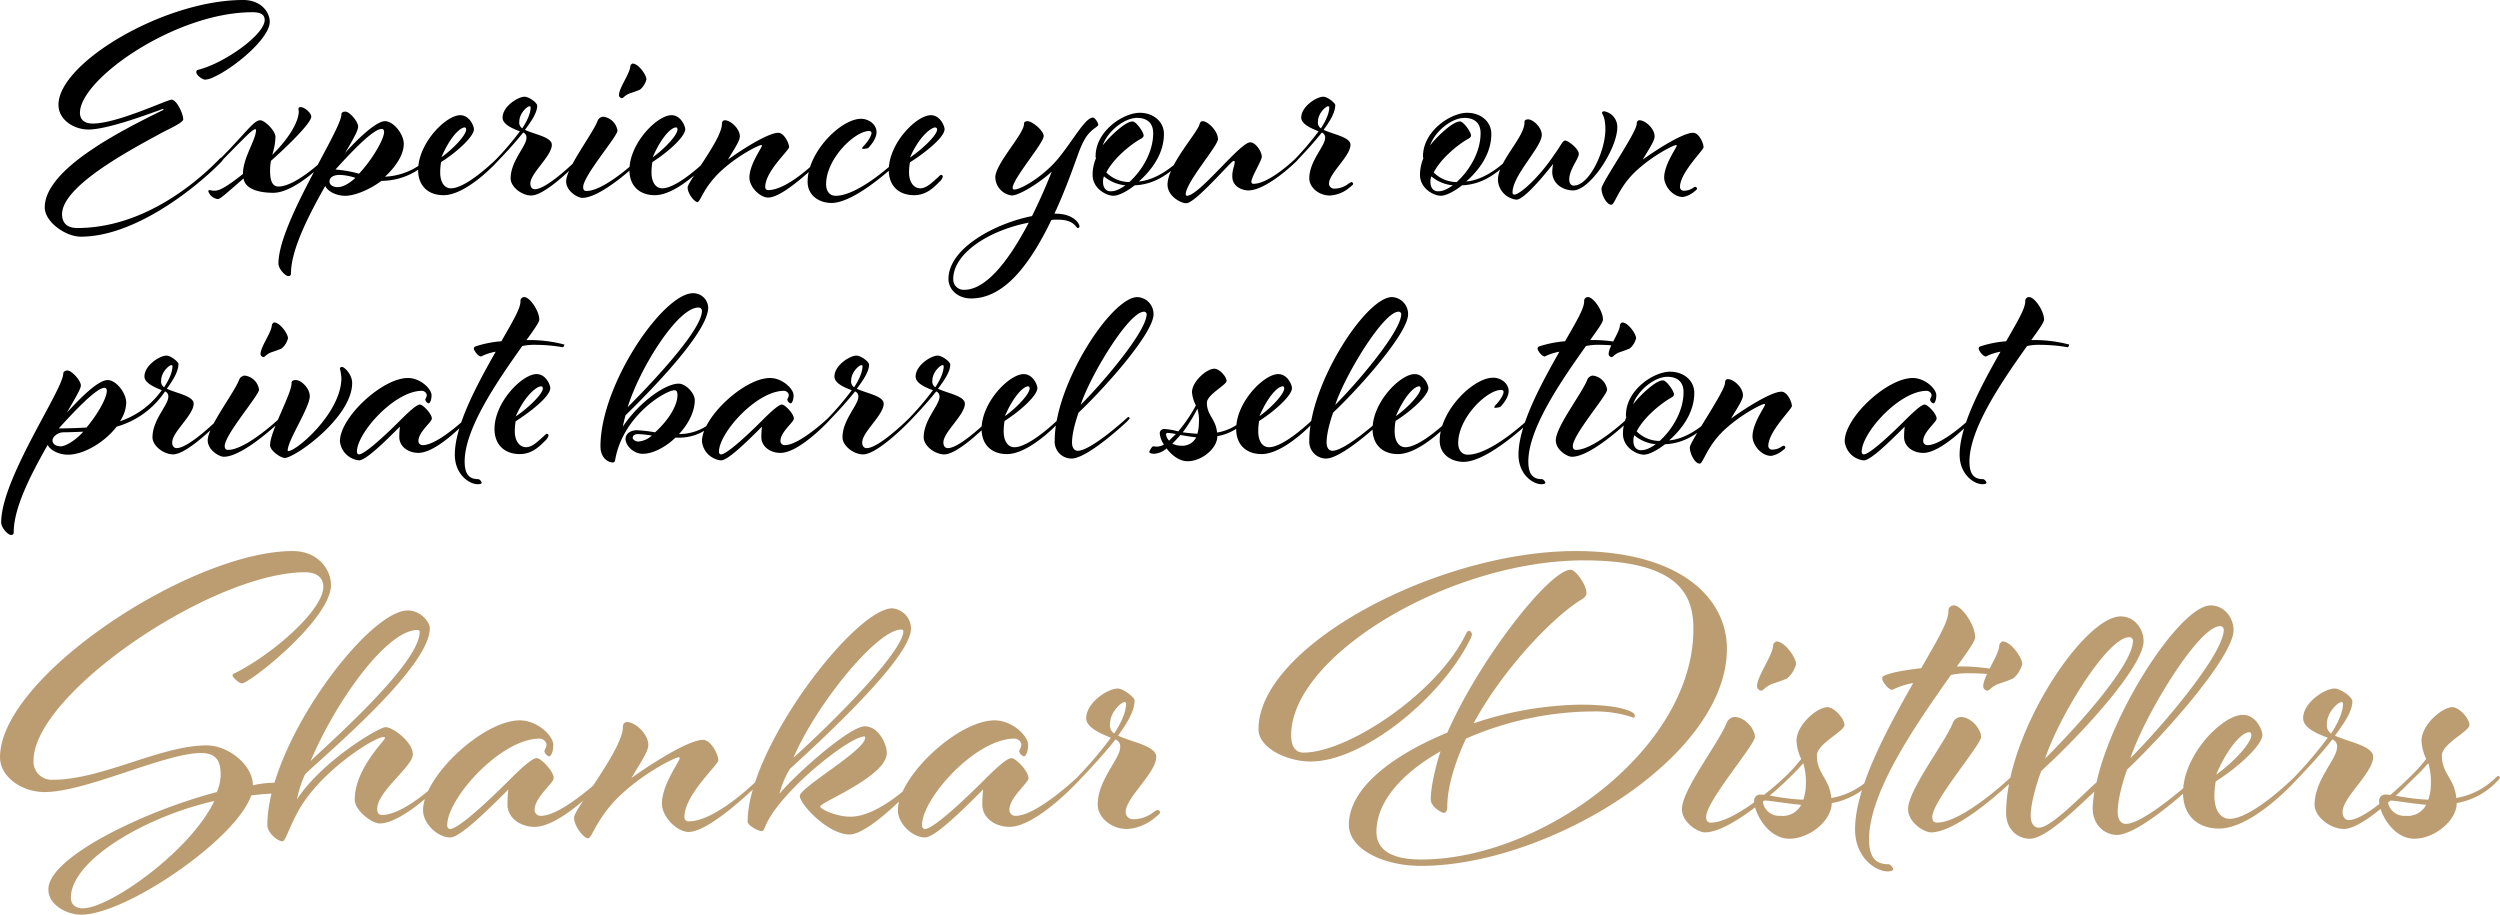
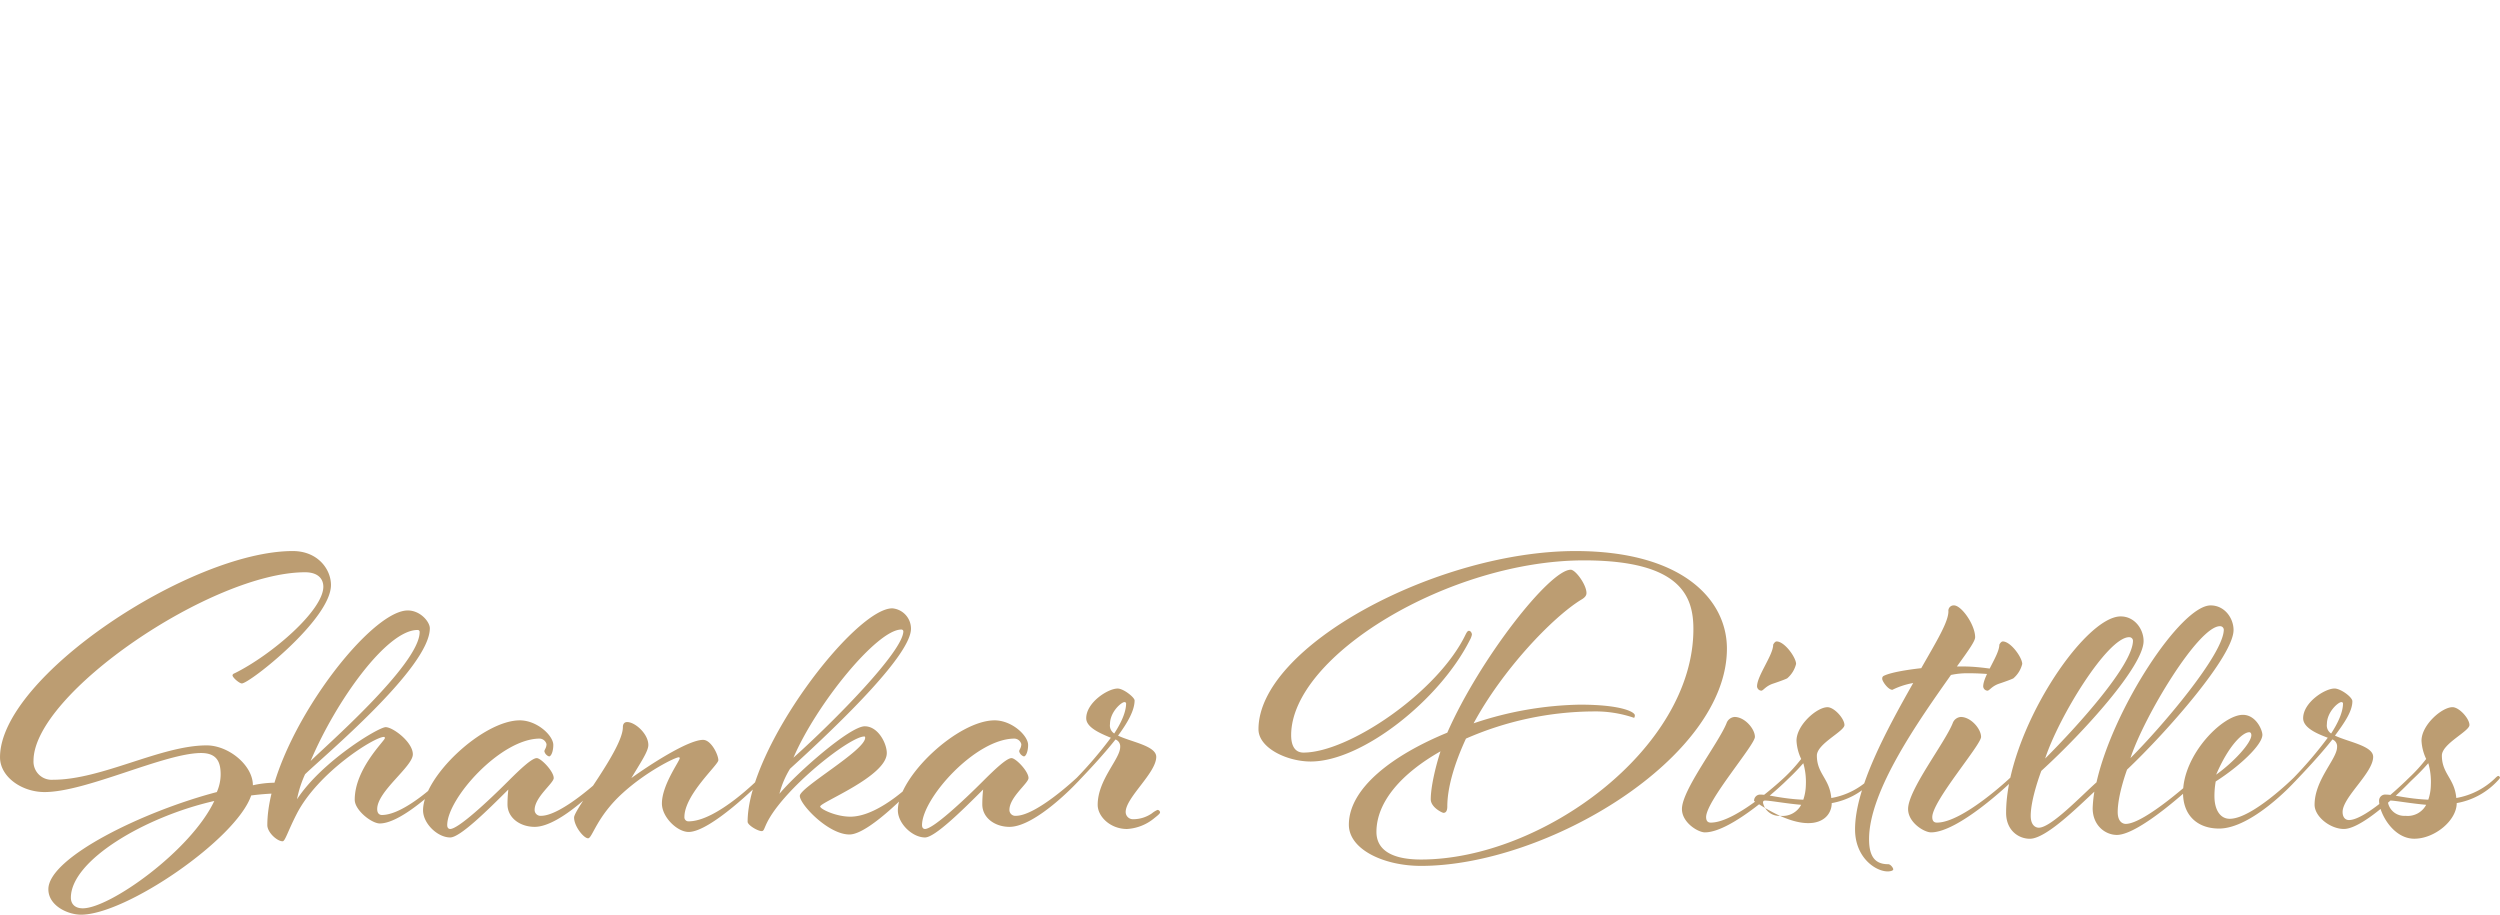
<svg xmlns="http://www.w3.org/2000/svg" width="695.256" height="254.376" viewBox="0 0 695.256 254.376">
  <g id="Group_23" data-name="Group 23" transform="translate(-53.056 -528.05)">
-     <path id="Path_5" data-name="Path 5" d="M8.549,9.462c-2.739,0-4.233-1.328-4.233-3.818C4.316-2.241,23.323-12.284,32.2-17.1c2.573-1.328,5.81-2.822,5.81-3.652,0-1.577-1.826-5.478-3.237-5.478-1.245,0-15.106,6.64-21.912,6.64-2.49,0-3.569-1.245-3.569-2.988,0-9.379,26.56-27.971,47.974-27.971,2.158,0,3.4.581,3.4,2.158,0,4.067-11.2,12.035-18.509,13.861-.415.083-.5.332-.5.664,0,.83,1.66,2.075,2.49,2.075a6.936,6.936,0,0,0,2.573-.83c5.727-2.656,15.355-10.707,15.355-15.272,0-2.656-2.407-6.059-7.387-6.059C32.7-53.95,3.32-36.437,3.32-24.817c0,4.316,4.482,6.889,8.3,6.889,4.9,0,14.774-3.569,19.837-5.4a4.679,4.679,0,0,1,1-.332l.083.249C20.5-17.513-.5-6.889-.5,3.735c0,3.984,5.727,8.134,10.043,8.134,14.525,0,30.876-12.616,38.6-20.335a7.22,7.22,0,0,0,1-1.162.617.617,0,0,0-.5-.5c-.166,0-.5.332-.5.332C40.753-2.158,26.145,9.462,8.549,9.462ZM48.14-8.632c8.051-8.217,9.213-9.379,9.96-9.379a.179.179,0,0,1,.166.166c0,2.822-3.652,7.719-3.652,12.284C48.97-1.079,47.642-.913,46.563-.913c-.581,0-.913-.166-1.245-.166a.3.3,0,0,0-.332.332,3.217,3.217,0,0,0,2.656,2.158c.664,0,2.158-1.411,7.138-5.727.581,3.569,5.81,3.984,8.3,3.984,5.893,0,14.027-8.3,14.027-8.3.249-.249.83-.83.83-1a.349.349,0,0,0-.332-.332c-.166,0-.5.332-.5.332s-7.8,7.553-12.616,7.553c-2.075,0-2.324-2.49-2.324-4.482a13.737,13.737,0,0,1,.249-2.656C68.641-14.774,73.621-20,73.621-21.5c0-1.079-1.909-2.656-2.9-2.656-.581,0-.664.249-.664.5s.083.415.083.747c0,2.324-2.075,6.806-7.387,12.035a18.071,18.071,0,0,0,.913-4.98c0-1.743-2.988-4.648-4.233-4.648-1.826,0-3.818,3.32-11.288,10.873-.249.249-.747.747-.747,1a.357.357,0,0,0,.332.332C47.808-8.3,47.974-8.466,48.14-8.632ZM94.122-4.814c2.988-2.739,5.229-6.142,5.229-9.13,0-2.739-2.9-6.308-5.229-6.308-2.822,0-9.213,6.64-11.122,8.881,2.988-4.98,3.652-6.557,3.652-7.387,0-1.328-2.324-4.15-3.569-4.15-.913,0-1.079.5-1.079.747,0,4.4-17.513,30.212-17.513,41.5,0,1.494,1.909,3.486,2.739,3.486.664,0,.747-.415.747-.747,0-6.474,4.814-16.019,9.545-24.319C78.1-.83,80.427.5,83.083.5c2.573,0,6.723-1.66,10.043-4.15a18.674,18.674,0,0,0,12.616-4.98c.249-.249.83-.83.83-1a.349.349,0,0,0-.332-.332c-.166,0-.5.332-.5.332A18.36,18.36,0,0,1,94.122-4.814ZM80.344-6.806c3.4-3.735,10.292-11.288,12.865-11.288.5,0,.664.415.664.83,0,1.992-3.237,7.636-6.972,11.62A34.308,34.308,0,0,0,80.344-6.806Zm.664,4.9c-1.411,0-2.324-.664-2.324-1.577,0-1,.913-1.826,2.9-1.826a15.254,15.254,0,0,1,4.316.83C84.079-2.822,82.336-1.909,81.008-1.909Zm28.8-8.3c2.49-5.81,5.229-8.3,6.474-8.3.332,0,.415.332.415.581C116.7-16.434,113.295-12.7,109.809-10.209ZM125-9.628s-8.134,8.051-12.533,8.051c-1.909,0-2.988-1.826-2.988-4.4a16.456,16.456,0,0,1,.249-2.905c4.565-2.9,9.13-7.138,9.13-9.13,0-.913-1.245-3.9-3.818-3.9-3.984,0-11.7,7.8-11.7,15.272,0,4.316,2.739,6.972,7.055,6.972C116.781.332,125-8.632,125-8.632c.249-.249.83-.83.83-1a.349.349,0,0,0-.332-.332C125.33-9.96,125-9.628,125-9.628Zm0,0c-.332.415-.747.83-.747,1a.357.357,0,0,0,.332.332c.083,0,.249-.166.415-.332,1.992-2.075,5.063-5.312,7.553-8.466a1.452,1.452,0,0,1,.913,1.494c0,2.324-4.4,6.391-4.4,11.288,0,2.324,3.071,4.731,5.727,4.731,4.067,0,12.782-9.047,12.782-9.047.332-.332.747-.747.747-.913s-.083-.415-.332-.415c-.083,0-.249.166-.415.332,0,0-8.3,8.3-11.786,8.3-.747,0-1.245-.581-1.245-1.577,0-2.9,5.976-7.636,5.976-10.79,0-2.158-4.9-2.9-7.47-4.15,1.826-2.49,3.4-4.731,3.4-6.723,0-.83-2.324-2.49-3.486-2.49-1.909,0-6.142,2.739-6.142,5.81,0,1.909,2.822,3.071,4.814,3.818A79.56,79.56,0,0,1,125-9.628Zm9.628-14.525c0,1.66-.913,3.735-2.324,5.893a1.858,1.858,0,0,1-.83-1.826c0-2.407,2.241-4.316,2.822-4.316C134.543-24.4,134.626-24.236,134.626-24.153ZM154.795-21.5a1.819,1.819,0,0,0-1.577,1.245c-1.577,3.9-8.715,13.031-8.715,16.766,0,2.656,3.154,4.565,4.482,4.565,5.4,0,15.521-9.711,15.521-9.711.249-.249.913-.83.913-1,0-.083-.166-.332-.332-.332-.249,0-.581.332-.581.332s-9.3,8.8-14.359,8.8c-.332,0-.913-.083-.913-1.079,0-3.154,9.545-14.11,9.545-15.687A4.578,4.578,0,0,0,154.795-21.5Zm8.217-14.774c-.332,0-.664.581-.664.664,0,1.992-3.154,6.059-3.154,8.134a.889.889,0,0,0,.83.83c.415,0,.83-.913,2.407-1.411.747-.249,2.158-.747,2.656-1a5.4,5.4,0,0,0,1.743-2.822C166.83-33.117,164.589-36.271,163.012-36.271Zm5.561,26.062c2.49-5.81,5.229-8.3,6.474-8.3.332,0,.415.332.415.581C175.462-16.434,172.059-12.7,168.573-10.209Zm15.189.581s-8.134,8.051-12.533,8.051c-1.909,0-2.988-1.826-2.988-4.4a16.456,16.456,0,0,1,.249-2.905c4.565-2.9,9.13-7.138,9.13-9.13,0-.913-1.245-3.9-3.818-3.9-3.984,0-11.7,7.8-11.7,15.272,0,4.316,2.739,6.972,7.055,6.972,6.391,0,14.608-8.964,14.608-8.964.249-.249.83-.83.83-1a.349.349,0,0,0-.332-.332C184.094-9.96,183.762-9.628,183.762-9.628Zm4.9-10.873c-.5,0-.83.332-.83,1,0,4.316-9.545,16.019-9.545,17.679,0,1.743,1.909,4.067,2.739,4.067s1.66-4.233,6.806-8.881c4.565-4.15,10.209-6.972,10.956-6.972a.179.179,0,0,1,.166.166c0,.581-3.486,5.229-3.486,8.881,0,2.656,2.988,5.561,5.229,5.561,4.316,0,13.944-9.628,13.944-9.628s.913-.83.913-1a.454.454,0,0,0-.415-.332c-.166,0-.5.332-.5.332s-8.383,8.549-13.944,8.549a.784.784,0,0,1-.83-.83c0-4.4,6.64-10.209,6.64-11.122,0-1.079-1.411-3.984-2.988-3.984-2.988,0-10.707,5.063-14.027,7.47,1.826-3.071,3.32-5.229,3.32-6.474C192.809-18.177,190.236-20.5,188.659-20.5ZM236.633-8.632c.249-.249.83-.83.83-1,0-.083-.166-.332-.332-.332s-.5.332-.5.332S226.092.5,219.452.5C217.875.5,216.8-.664,216.8-2.739c0-7.055,7.968-14.774,11.952-14.774.581,0,.664.415.664.5,0,1-1.245,2.739-2.324,3.818a.913.913,0,0,0-.249.5.179.179,0,0,0,.166.166,6.168,6.168,0,0,0,1.494-.249c1.494-1.577,2.324-3.154,2.324-4.4,0-2.241-2.241-3.735-4.316-3.735-5.561,0-14.857,9.213-14.857,17.513,0,3.9,3.32,5.893,6.64,5.893C225.1,2.49,236.633-8.632,236.633-8.632ZM241.281.332c3.4,0,5.478-2.158,7.138-3.818a2.76,2.76,0,0,0,.83-1.328.478.478,0,0,0-.5-.5c-.166,0-.415.249-.83.664-1.411,1.245-3.154,3.071-4.9,3.071-1.909,0-3.154-1.826-3.154-4.4a15.522,15.522,0,0,1,.249-2.822c4.565-2.9,9.628-7.055,9.628-9.213,0-.913-1.245-3.9-3.818-3.9-3.984,0-11.7,7.8-11.7,15.272C234.226-2.324,236.965.332,241.281.332Zm-1.162-10.458c2.49-5.727,5.81-8.383,7.055-8.383a.549.549,0,0,1,.5.581C247.672-16.434,243.771-12.616,240.119-10.126Zm31.706-9.3c0,2.739-7.968,11.039-7.968,14.774A5.229,5.229,0,0,0,268.422.415c2.158,0,8.051-3.735,11.122-6.64,0,0-1.992,5.312-5.478,12.367-10.126,1.992-23.24,8.881-23.24,17.513,0,2.739,2.407,5.395,6.308,5.395,9.794,0,16.932-10.707,22.327-21.829a12.258,12.258,0,0,1,1.743-.083c4.731,0,5.063,2.324,5.561,2.324a.465.465,0,0,0,.5-.415c0-.913-1.743-3.569-6.64-3.569h-.332c2.739-5.893,4.9-11.869,6.391-16.019,1.826-5.146,3.071-6.557,5.229-8.051.249-.249.581-.415.581-.664,0-.5-.913-1.992-1.494-1.992-2.158,0-5.478,6.308-9.711,11.454-4.233,5.063-10.375,8.549-12.118,8.549a.465.465,0,0,1-.5-.415c0-2.573,8.632-12.45,8.632-14.442,0-1.577-3.237-4.15-4.482-4.15C271.908-20.252,271.825-19.754,271.825-19.422ZM252.154,23.655c0-7.138,9.877-13.529,21-15.687-4.814,9.213-11.371,18.675-17.928,18.675A2.892,2.892,0,0,1,252.154,23.655Zm63.08-32.287c.249-.249.913-.83.913-1a.454.454,0,0,0-.415-.332c-.249,0-.5.332-.5.332-2.573,2.573-7.055,5.81-11.454,6.142,3.569-3.154,6.972-7.719,6.972-13.2,0-3.486-2.988-5.893-6.723-5.893-4.565,0-12.284,5.063-12.284,12.118,0,.249.083.415.083.581a11.79,11.79,0,0,0-.913,4.565c0,3.818,3.818,5.81,5.81,5.81,1.245,0,3.486-1,5.893-2.905C308.843-2.656,312.91-6.474,315.234-8.632Zm-17.6-8.964a30.87,30.87,0,0,0-3.9,4.067c1.328-3.9,5.976-7.636,9.545-7.636,2.822,0,4.482,1.494,4.482,4.233,0,5.4-3.237,10.541-6.64,13.612a9.1,9.1,0,0,1-6.391-2.656c1.826-3.652,6.225-7.387,9.3-9.213.5-.249,1.079-.581,1.079-1.079,0-.913-2.075-3.9-3.071-3.9C300.792-20.169,298.966-18.758,297.638-17.6ZM294.069-4.9a10.733,10.733,0,0,0,5.976,2.49c-1.826,1.245-2.9,1.66-4.15,1.66s-2.075-1-2.075-2.49A3.859,3.859,0,0,1,294.069-4.9Zm27.473-15.355c-.415,0-.747.249-.913.913-.664,2.49-8.881,11.288-8.881,16.766,0,3.071,3.569,5.146,5.229,5.146,2.49,0,12.533-11.786,13.114-11.786.249,0,.332.166.332.249,0,1.245-.664,1.909-.664,4.067,0,2.822,2.656,3.9,4.482,3.9,4.98,0,12.865-7.636,12.865-7.636.249-.249.913-.83.913-1,0-.083-.166-.332-.332-.332-.249,0-.581.332-.581.332s-7.055,6.806-11.454,6.806a.524.524,0,0,1-.581-.581c0-1.328,2.9-5.893,2.9-6.972,0-1.328-1.66-3.984-3.237-3.984C331.917-14.359,320.546.5,317.143.5a.38.38,0,0,1-.332-.415c0-3.32,8.964-13.446,8.964-15.355C325.775-17.513,322.953-20.252,321.542-20.252Zm36.6,18.758A1.416,1.416,0,0,1,356.651-2.9c0-2.822,5.976-7.636,5.976-10.79,0-2.158-4.9-2.9-7.47-4.15,1.826-2.49,3.237-4.9,3.237-6.889,0-.581-2.158-2.324-3.32-2.324-1.909,0-6.142,2.739-6.142,5.81,0,1.826,2.822,2.988,4.814,3.818a79.561,79.561,0,0,1-6.64,7.8c-.332.415-.747.83-.747,1a.357.357,0,0,0,.332.332c.083,0,.249-.166.415-.332,1.992-2.075,5.063-5.312,7.553-8.466a1.452,1.452,0,0,1,.913,1.494c0,2.324-4.4,6.391-4.4,11.288,0,2.324,2.49,4.731,5.727,4.731a9.183,9.183,0,0,0,5.395-2.158c.415-.332,1.079-.83,1.079-1.079a.53.53,0,0,0-.5-.5,4.584,4.584,0,0,0-1.079.664A6.426,6.426,0,0,1,358.145-1.494Zm-1.411-22.659c0,1.66-.913,3.735-2.324,5.893a1.858,1.858,0,0,1-.83-1.826c0-2.407,2.241-4.316,2.822-4.316C356.651-24.4,356.734-24.236,356.734-24.153ZM406.285-8.632c.249-.249.913-.83.913-1a.454.454,0,0,0-.415-.332c-.249,0-.5.332-.5.332-2.573,2.573-7.055,5.81-11.454,6.142,3.569-3.154,6.972-7.719,6.972-13.2,0-3.486-2.988-5.893-6.723-5.893-4.565,0-12.284,5.063-12.284,12.118,0,.249.083.415.083.581a11.79,11.79,0,0,0-.913,4.565c0,3.818,3.818,5.81,5.81,5.81,1.245,0,3.486-1,5.893-2.905C399.894-2.656,403.961-6.474,406.285-8.632Zm-17.6-8.964a30.87,30.87,0,0,0-3.9,4.067c1.328-3.9,5.976-7.636,9.545-7.636,2.822,0,4.482,1.494,4.482,4.233,0,5.4-3.237,10.541-6.64,13.612a9.1,9.1,0,0,1-6.391-2.656c1.826-3.652,6.225-7.387,9.3-9.213.5-.249,1.079-.581,1.079-1.079,0-.913-2.075-3.9-3.071-3.9C391.843-20.169,390.017-18.758,388.689-17.6ZM385.12-4.9a10.733,10.733,0,0,0,5.976,2.49c-1.826,1.245-2.9,1.66-4.15,1.66s-2.075-1-2.075-2.49A3.859,3.859,0,0,1,385.12-4.9Zm25.9-15.023c0,4.233-7.387,10.79-7.387,16.019a5.787,5.787,0,0,0,5.146,5.478c2.573,0,10.209-9.96,10.209-9.96a15.3,15.3,0,0,0-.249,2.241c0,3.237,2.9,5.146,5.81,5.146,4.731,0,12.284-11.62,12.284-17.6a4.417,4.417,0,0,0-3.652-4.4c-.415,0-.581.166-.581.415,0,.581.913.913.913,4.648,0,5.893-4.4,15.6-8.8,15.6-.664,0-1.245-.5-1.245-1.743,0-2.739,2.656-5.727,2.656-7.055,0-1.494-2.988-3.735-3.818-3.735-.664,0-1.494,1.909-2.988,3.9C415-4.482,409.688.166,408.194.166c-.415,0-.5-.332-.5-.581,0-4.814,8.134-12.616,8.134-16.019,0-2.158-2.49-4.316-3.735-4.316C411.1-20.75,411.016-20.335,411.016-19.92ZM455.338-.913a1.024,1.024,0,0,1-1.079-1c0-4.067,6.557-10.209,6.557-11.122,0-1.079-1.245-3.984-2.9-3.984-2.988,0-10.707,5.063-14.027,7.47,1.826-3.071,3.32-5.229,3.32-6.474,0-2.158-2.573-4.482-4.233-4.482-.415,0-.747.332-.747,1,0,2.407-9.794,16.351-9.794,18.011,0,1.743,1.411,4.482,2.739,4.482,1,0,1.992-4.98,7.138-9.628,4.565-4.15,10.126-6.972,10.873-6.972a.179.179,0,0,1,.166.166c0,.581-3.486,5.229-3.486,8.881,0,2.241,2.324,5.4,5.229,5.4a6.877,6.877,0,0,0,3.237-1.577c.332-.249.664-.5.664-.747,0-.166-.166-.5-.415-.5s-.332.083-.747.332A4.485,4.485,0,0,1,455.338-.913ZM35.026,47.847c0,1.66-.913,3.735-2.324,5.893a1.858,1.858,0,0,1-.83-1.826c0-2.407,2.241-4.316,2.822-4.316C34.943,47.6,35.026,47.764,35.026,47.847ZM22.161,58.056c0-2.739-2.822-6.308-5.146-6.308-3.154,0-9.213,6.806-11.371,9.047,2.822-4.814,3.9-6.723,3.9-7.553,0-1.328-2.49-4.15-3.735-4.15-.913,0-1.162.581-1.162.83,0,4.482-17.264,29.216-17.264,41.417,0,1.494,1.909,3.486,2.739,3.486.664,0,.747-.415.747-.747,0-6.806,4.731-16.019,9.462-24.319C.913,71.17,3.32,72.5,5.976,72.5c4.4,0,10.209-3.486,13.529-7.8A23.994,23.994,0,0,0,32.951,54.9a1.452,1.452,0,0,1,.913,1.494c0,2.324-4.4,6.391-4.4,11.288,0,2.324,3.071,4.731,5.727,4.731,4.067,0,12.782-9.047,12.782-9.047.332-.332.747-.747.747-.913s-.083-.415-.332-.415c-.083,0-.249.166-.415.332,0,0-8.3,8.3-11.786,8.3-.747,0-1.245-.581-1.245-1.577,0-2.9,5.976-7.636,5.976-10.79,0-2.158-4.9-2.9-7.47-4.15,1.826-2.49,3.237-4.9,3.237-6.889,0-.581-2.158-2.324-3.32-2.324-1.909,0-6.142,2.739-6.142,5.81,0,1.826,2.822,2.988,4.814,3.818A23.2,23.2,0,0,1,20.418,63.2,9.8,9.8,0,0,0,22.161,58.056ZM3.4,65.194c3.4-3.735,10.292-11.288,12.7-11.288.5,0,.664.415.664.83,0,1.909-2.324,6.225-5.644,10.209C8.549,65.111,5.146,65.194,3.4,65.194Zm.5,4.98c-1.411,0-2.241-.747-2.241-1.66,0-1,1.494-2.241,3.071-2.241,1.245,0,3.4-.083,5.478-.166C8.8,67.767,5.727,70.174,3.9,70.174ZM55.112,50.5a1.819,1.819,0,0,0-1.577,1.245c-1.577,3.9-8.715,13.031-8.715,16.766,0,2.656,3.154,4.565,4.482,4.565,5.4,0,15.521-9.711,15.521-9.711.249-.249.913-.83.913-1,0-.083-.166-.332-.332-.332-.249,0-.581.332-.581.332s-9.3,8.8-14.359,8.8c-.332,0-.913-.083-.913-1.079,0-3.154,9.545-14.11,9.545-15.687A4.578,4.578,0,0,0,55.112,50.5Zm8.217-14.774c-.332,0-.664.581-.664.664,0,1.992-3.154,6.059-3.154,8.134a.889.889,0,0,0,.83.83c.415,0,.83-.913,2.407-1.411.747-.249,2.158-.747,2.656-1a5.4,5.4,0,0,0,1.743-2.822C67.147,38.883,64.906,35.729,63.329,35.729Zm4.814,16.932c0,2.9-5.976,13.363-5.976,17.181,0,1.577,2.988,3.569,4.067,3.569,2.822,0,18.758-11.288,18.758-20.833,0-2.407-2.158-4.482-2.822-4.482-.415,0-.581.249-.581.5A16.207,16.207,0,0,1,82,51.167C82,60.795,69.554,71.5,67.23,71.5a.179.179,0,0,1-.166-.166c0-2.822,6.142-11.952,6.142-15.106,0-2.158-2.324-4.482-3.9-4.482C68.226,51.748,68.143,52.246,68.143,52.661Zm36.52,17.181a1.149,1.149,0,0,1-1.245-1.162c0-2.49,3.735-5.229,3.735-6.225,0-1.328-2.49-3.9-3.32-3.9-.913,0-3.071,1.992-5.561,4.482-3.984,3.984-9.794,9.379-11.371,9.379-.332,0-.581-.249-.581-.747,0-5.229,10.458-16.932,18.094-16.932a1.447,1.447,0,0,1,1.328,1.079c0,.747-.415,1.079-.415,1.411a1.392,1.392,0,0,0,.913,1c.415,0,.83-1,.83-2.241,0-1.826-3.154-4.814-6.557-4.814-7.138,0-18.924,10.956-18.924,17.6A5.926,5.926,0,0,0,86.9,74.075c1.909,0,7.221-5.229,11.371-9.379a26.226,26.226,0,0,0-.166,2.9c0,2.656,2.49,4.4,5.312,4.4,5.146,0,13.2-8.632,13.2-8.632.249-.249.83-.83.83-1a.349.349,0,0,0-.332-.332c-.166,0-.332.166-.5.332C116.615,62.372,108.73,69.842,104.663,69.842Zm28.8-29.216c2.407-3.32,3.569-4.98,3.569-5.727,0-2.407-2.656-6.225-4.15-6.225a1.045,1.045,0,0,0-1.079,1.162c0,2.075-2.241,5.727-5.312,11.122a30.454,30.454,0,0,0-7.138,1.411c-.415.166-.5.332-.5.664,0,.5,1.162,2.158,1.992,2.158a14.953,14.953,0,0,1,4.067-1.328C119.6,53.242,113.544,64.447,113.544,72.5c0,5.478,3.984,8.217,6.391,8.217.332,0,1.079-.083,1.079-.415,0-.249-.5-1-1-1-2.49,0-3.735-1.411-3.735-4.9,0-9.545,9.877-23.406,16.019-32.121a15.3,15.3,0,0,1,3.569-.332,46.053,46.053,0,0,1,7.719.664c.166,0,.415-.415.415-.747a38.064,38.064,0,0,0-9.213-1.245Zm-1.826,31.706c3.4,0,5.478-2.158,7.138-3.818a2.76,2.76,0,0,0,.83-1.328.478.478,0,0,0-.5-.5c-.166,0-.415.249-.83.664-1.411,1.245-3.154,3.071-4.9,3.071-1.909,0-3.154-1.826-3.154-4.4a15.522,15.522,0,0,1,.249-2.822c4.565-2.9,9.628-7.055,9.628-9.213,0-.913-1.245-3.9-3.818-3.9-3.984,0-11.7,7.8-11.7,15.272C124.583,69.676,127.322,72.332,131.638,72.332Zm-1.162-10.458c2.49-5.727,5.81-8.383,7.055-8.383a.549.549,0,0,1,.5.581C138.029,55.566,134.128,59.384,130.476,61.874Zm55.693.5a14.284,14.284,0,0,1-10.292,4.4c2.656-2.822,4.4-6.308,4.4-9.462,0-1.909-2.49-4.565-4.482-4.565-3.818,0-11.122,5.312-15.521,11.952.332-1.743.747-3.154.747-3.154,4.731-4.648,22.991-22.659,22.991-29.963a4.151,4.151,0,0,0-4.233-3.984c-8.3,0-25.73,25.4-25.73,42.579,0,3.486,2.407,4.482,3.32,4.482a.661.661,0,0,0,.747-.581c2.075-12.45,14.11-19.5,16.517-19.5.415,0,.83.249.83,1.328,0,3.32-3.071,7.553-6.225,10.375a42.554,42.554,0,0,0-5.063-.581c-1.66,0-3.154.913-3.154,2.407,0,1.826,2.158,4.15,4.814,4.15,2.739,0,6.308-1.826,9.047-4.482h.747c3.984,0,7.138-1.245,10.541-4.4.249-.249.83-.83.83-1a.349.349,0,0,0-.332-.332C186.5,62.04,186.335,62.206,186.169,62.372ZM161.6,59.3c3.486-11.122,13.944-27.722,19.671-27.722a.923.923,0,0,1,1,.913C182.268,38.385,165.419,55.483,161.6,59.3Zm2.988,7.47a31.011,31.011,0,0,1,3.735.415,6.324,6.324,0,0,1-3.735,1.66c-.83,0-1.577-.581-1.577-1C163.012,67.186,163.51,66.771,164.589,66.771Zm40.753,3.071A1.149,1.149,0,0,1,204.1,68.68c0-2.49,3.735-5.229,3.735-6.225,0-1.328-2.49-3.9-3.32-3.9-.913,0-3.071,1.992-5.561,4.482-3.984,3.984-9.794,9.379-11.371,9.379-.332,0-.581-.249-.581-.747,0-5.229,10.458-16.932,18.094-16.932a1.447,1.447,0,0,1,1.328,1.079c0,.747-.415,1.079-.415,1.411a1.392,1.392,0,0,0,.913,1c.415,0,.83-1,.83-2.241,0-1.826-3.154-4.814-6.557-4.814-7.138,0-18.924,10.956-18.924,17.6a5.926,5.926,0,0,0,5.312,5.312c1.909,0,7.221-5.229,11.371-9.379a26.226,26.226,0,0,0-.166,2.9c0,2.656,2.49,4.4,5.312,4.4,5.146,0,13.2-8.632,13.2-8.632.249-.249.83-.83.83-1a.349.349,0,0,0-.332-.332c-.166,0-.332.166-.5.332C217.294,62.372,209.409,69.842,205.342,69.842Zm11.952-7.47c-.332.415-.747.83-.747,1a.357.357,0,0,0,.332.332c.083,0,.249-.166.415-.332,1.992-2.075,5.063-5.312,7.553-8.466a1.452,1.452,0,0,1,.913,1.494c0,2.324-4.4,6.391-4.4,11.288,0,2.324,3.071,4.731,5.727,4.731,4.067,0,12.782-9.047,12.782-9.047.332-.332.747-.747.747-.913s-.083-.415-.332-.415c-.083,0-.249.166-.415.332,0,0-8.3,8.3-11.786,8.3-.747,0-1.245-.581-1.245-1.577,0-2.9,5.976-7.636,5.976-10.79,0-2.158-4.9-2.9-7.47-4.15,1.826-2.49,3.4-4.731,3.4-6.723,0-.83-2.324-2.49-3.486-2.49-1.909,0-6.142,2.739-6.142,5.81,0,1.909,2.822,3.071,4.814,3.818A79.562,79.562,0,0,1,217.294,62.372Zm9.628-14.525c0,1.66-.913,3.735-2.324,5.893a1.858,1.858,0,0,1-.83-1.826c0-2.407,2.241-4.316,2.822-4.316C226.839,47.6,226.922,47.764,226.922,47.847ZM239.87,62.372c-.332.415-.747.83-.747,1a.357.357,0,0,0,.332.332c.083,0,.249-.166.415-.332,1.992-2.075,5.063-5.312,7.553-8.466a1.452,1.452,0,0,1,.913,1.494c0,2.324-4.4,6.391-4.4,11.288,0,2.324,3.071,4.731,5.727,4.731,4.067,0,12.782-9.047,12.782-9.047.332-.332.747-.747.747-.913s-.083-.415-.332-.415c-.083,0-.249.166-.415.332,0,0-8.3,8.3-11.786,8.3-.747,0-1.245-.581-1.245-1.577,0-2.9,5.976-7.636,5.976-10.79,0-2.158-4.9-2.9-7.47-4.15,1.826-2.49,3.4-4.731,3.4-6.723,0-.83-2.324-2.49-3.486-2.49-1.909,0-6.142,2.739-6.142,5.81,0,1.909,2.822,3.071,4.814,3.818A79.562,79.562,0,0,1,239.87,62.372ZM249.5,47.847c0,1.66-.913,3.735-2.324,5.893a1.858,1.858,0,0,1-.83-1.826c0-2.407,2.241-4.316,2.822-4.316C249.415,47.6,249.5,47.764,249.5,47.847Zm17.015,13.944c2.49-5.81,5.229-8.3,6.474-8.3.332,0,.415.332.415.581C273.4,55.566,270,59.3,266.513,61.791Zm15.189.581s-8.134,8.051-12.533,8.051c-1.909,0-2.988-1.826-2.988-4.4a16.455,16.455,0,0,1,.249-2.905c4.565-2.9,9.13-7.138,9.13-9.13,0-.913-1.245-3.9-3.818-3.9-3.984,0-11.7,7.8-11.7,15.272,0,4.316,2.739,6.972,7.055,6.972,6.391,0,14.608-8.964,14.608-8.964.249-.249.83-.83.83-1a.349.349,0,0,0-.332-.332C282.034,62.04,281.7,62.372,281.7,62.372Zm5.893-3.735c2.656-8.134,13.363-25.9,17.6-25.9a.72.72,0,0,1,.747.664C305.938,38.136,293.986,52.246,287.6,58.637Zm-.83,12.782c-.5,0-1.577-.332-1.577-2.324,0-3.4,1.826-8.3,1.826-8.3,7.968-7.553,20.833-22.244,20.833-27.307a4.691,4.691,0,0,0-4.482-4.814c-7.221,0-22.991,24.236-22.991,39.84a4.693,4.693,0,0,0,4.648,5.063c4.565,0,15.355-10.209,15.355-10.209.249-.249.83-.83.83-1a.349.349,0,0,0-.332-.332c-.166,0-.332.166-.5.332C300.377,62.372,290.5,71.419,286.765,71.419ZM319.633,58.8a41.106,41.106,0,0,1-4.9,7.221,20.192,20.192,0,0,0-3.818-.664A1.2,1.2,0,0,0,309.59,66.6a6.476,6.476,0,0,0,1.162,3.071,3.877,3.877,0,0,1-1.992.581c-.5,0-.747-.083-1-.083-.332,0-1.079,1.328-1.079,1.577,0,.332.747.5,1.328.5a5.8,5.8,0,0,0,3.486-1.494c1.411,1.909,3.569,3.569,5.81,3.569,3.984,0,8.3-3.569,8.3-6.972a14.246,14.246,0,0,0,7.636-3.984c.249-.249.83-.83.83-1,0-.083-.166-.332-.332-.332s-.5.332-.5.332a14.163,14.163,0,0,1-7.719,3.984c-.332-3.818-2.822-4.731-2.822-8.3,0-2.241,5.478-4.98,5.478-6.059,0-1.162-1.992-3.4-3.4-3.4-2.158,0-6.225,3.569-6.225,6.557A9.9,9.9,0,0,0,319.633,58.8Zm.415.913a11.328,11.328,0,0,1,.415,4.15,10.54,10.54,0,0,1-.415,2.822c-1.411-.083-2.988-.249-4.067-.415A42.69,42.69,0,0,0,320.048,59.716Zm-4.482,10.292a5.512,5.512,0,0,1-2.49-.581,28.631,28.631,0,0,0,2.241-2.407c1.494.249,2.324.415,4.4.664A4.317,4.317,0,0,1,315.566,70.008Zm-4.233-3.154a.432.432,0,0,1,.415-.415,14.146,14.146,0,0,1,2.324.332L312.163,68.6A3.184,3.184,0,0,1,311.333,66.854Zm25.979-5.063c2.49-5.81,5.229-8.3,6.474-8.3.332,0,.415.332.415.581C344.2,55.566,340.8,59.3,337.312,61.791Zm15.189.581s-8.134,8.051-12.533,8.051c-1.909,0-2.988-1.826-2.988-4.4a16.455,16.455,0,0,1,.249-2.905c4.565-2.9,9.13-7.138,9.13-9.13,0-.913-1.245-3.9-3.818-3.9-3.984,0-11.7,7.8-11.7,15.272,0,4.316,2.739,6.972,7.055,6.972,6.391,0,14.608-8.964,14.608-8.964.249-.249.83-.83.83-1A.349.349,0,0,0,353,62.04C352.833,62.04,352.5,62.372,352.5,62.372Zm5.893-3.735c2.656-8.134,13.363-25.9,17.6-25.9a.72.72,0,0,1,.747.664C376.737,38.136,364.785,52.246,358.394,58.637Zm-.83,12.782c-.5,0-1.577-.332-1.577-2.324,0-3.4,1.826-8.3,1.826-8.3,7.968-7.553,20.833-22.244,20.833-27.307a4.691,4.691,0,0,0-4.482-4.814c-7.221,0-22.991,24.236-22.991,39.84a4.693,4.693,0,0,0,4.648,5.063c4.565,0,15.355-10.209,15.355-10.209.249-.249.83-.83.83-1a.349.349,0,0,0-.332-.332c-.166,0-.332.166-.5.332C371.176,62.372,361.3,71.419,357.564,71.419Zm17.679-9.628c2.49-5.81,5.229-8.3,6.474-8.3.332,0,.415.332.415.581C382.132,55.566,378.729,59.3,375.243,61.791Zm15.189.581S382.3,70.423,377.9,70.423c-1.909,0-2.988-1.826-2.988-4.4a16.455,16.455,0,0,1,.249-2.905c4.565-2.9,9.13-7.138,9.13-9.13,0-.913-1.245-3.9-3.818-3.9-3.984,0-11.7,7.8-11.7,15.272,0,4.316,2.739,6.972,7.055,6.972,6.391,0,14.608-8.964,14.608-8.964.249-.249.83-.83.83-1a.349.349,0,0,0-.332-.332C390.764,62.04,390.432,62.372,390.432,62.372Zm21.995,1c.249-.249.83-.83.83-1,0-.083-.166-.332-.332-.332s-.5.332-.5.332S401.886,72.5,395.246,72.5c-1.577,0-2.656-1.162-2.656-3.237,0-7.055,7.968-14.774,11.952-14.774.581,0,.664.415.664.5,0,1-1.245,2.739-2.324,3.818a.913.913,0,0,0-.249.5.179.179,0,0,0,.166.166,6.168,6.168,0,0,0,1.494-.249c1.494-1.577,2.324-3.154,2.324-4.4,0-2.241-2.241-3.735-4.316-3.735-5.561,0-14.857,9.213-14.857,17.513,0,3.9,3.32,5.893,6.64,5.893C400.89,74.49,412.427,63.368,412.427,63.368Zm16.849-22.742c2.407-3.32,3.569-4.98,3.569-5.727,0-2.407-2.656-6.225-4.15-6.225a1.045,1.045,0,0,0-1.079,1.162c0,2.075-2.241,5.727-5.312,11.122a30.454,30.454,0,0,0-7.138,1.411c-.415.166-.5.332-.5.664,0,.5,1.162,2.158,1.992,2.158a14.953,14.953,0,0,1,4.067-1.328c-5.312,9.379-11.371,20.584-11.371,28.635,0,5.478,3.984,8.217,6.391,8.217.332,0,1.079-.083,1.079-.415,0-.249-.5-1-1-1-2.49,0-3.735-1.411-3.735-4.9,0-9.545,9.877-23.406,16.019-32.121a15.3,15.3,0,0,1,3.569-.332,46.053,46.053,0,0,1,7.719.664c.166,0,.415-.415.415-.747a38.064,38.064,0,0,0-9.213-1.245Zm.747,9.877a1.819,1.819,0,0,0-1.577,1.245c-1.577,3.9-8.715,13.031-8.715,16.766,0,2.656,3.154,4.565,4.482,4.565,5.395,0,15.521-9.711,15.521-9.711.249-.249.913-.83.913-1,0-.083-.166-.332-.332-.332-.249,0-.581.332-.581.332s-9.3,8.8-14.359,8.8c-.332,0-.913-.083-.913-1.079,0-3.154,9.545-14.11,9.545-15.687A4.578,4.578,0,0,0,430.023,50.5Zm8.217-14.774c-.332,0-.664.581-.664.664,0,1.992-3.154,6.059-3.154,8.134a.889.889,0,0,0,.83.83c.415,0,.83-.913,2.407-1.411.747-.249,2.158-.747,2.656-1a5.4,5.4,0,0,0,1.743-2.822C442.058,38.883,439.817,35.729,438.24,35.729Zm24.485,27.639c.249-.249.913-.83.913-1a.454.454,0,0,0-.415-.332c-.249,0-.5.332-.5.332-2.573,2.573-7.055,5.81-11.454,6.142,3.569-3.154,6.972-7.719,6.972-13.2,0-3.486-2.988-5.893-6.723-5.893-4.565,0-12.284,5.063-12.284,12.118,0,.249.083.415.083.581a11.79,11.79,0,0,0-.913,4.565c0,3.818,3.818,5.81,5.81,5.81,1.245,0,3.486-1,5.893-2.9C456.334,69.344,460.4,65.526,462.725,63.368Zm-17.6-8.964a30.87,30.87,0,0,0-3.9,4.067c1.328-3.9,5.976-7.636,9.545-7.636,2.822,0,4.482,1.494,4.482,4.233,0,5.395-3.237,10.541-6.64,13.612a9.1,9.1,0,0,1-6.391-2.656c1.826-3.652,6.225-7.387,9.3-9.213.5-.249,1.079-.581,1.079-1.079,0-.913-2.075-3.9-3.071-3.9C448.283,51.831,446.457,53.242,445.129,54.4ZM441.56,67.1a10.733,10.733,0,0,0,5.976,2.49c-1.826,1.245-2.9,1.66-4.15,1.66s-2.075-1-2.075-2.49A3.859,3.859,0,0,1,441.56,67.1Zm38.346,3.984a1.024,1.024,0,0,1-1.079-1c0-4.067,6.557-10.209,6.557-11.122,0-1.079-1.245-3.984-2.9-3.984-2.988,0-10.707,5.063-14.027,7.47,1.826-3.071,3.32-5.229,3.32-6.474,0-2.158-2.573-4.482-4.233-4.482-.415,0-.747.332-.747,1,0,2.407-9.794,16.351-9.794,18.011,0,1.743,1.411,4.482,2.739,4.482,1,0,1.992-4.98,7.138-9.628,4.565-4.15,10.126-6.972,10.873-6.972a.179.179,0,0,1,.166.166c0,.581-3.486,5.229-3.486,8.881,0,2.241,2.324,5.4,5.229,5.4a6.877,6.877,0,0,0,3.237-1.577c.332-.249.664-.5.664-.747,0-.166-.166-.5-.415-.5s-.332.083-.747.332A4.485,4.485,0,0,1,479.906,71.087Zm43.243-1.245A1.149,1.149,0,0,1,521.9,68.68c0-2.49,3.735-5.229,3.735-6.225,0-1.328-2.49-3.9-3.32-3.9-.913,0-3.071,1.992-5.561,4.482-3.984,3.984-9.794,9.379-11.371,9.379-.332,0-.581-.249-.581-.747,0-5.229,10.458-16.932,18.094-16.932a1.447,1.447,0,0,1,1.328,1.079c0,.747-.415,1.079-.415,1.411a1.392,1.392,0,0,0,.913,1c.415,0,.83-1,.83-2.241,0-1.826-3.154-4.814-6.557-4.814-7.138,0-18.924,10.956-18.924,17.6a5.926,5.926,0,0,0,5.312,5.312c1.909,0,7.221-5.229,11.371-9.379a26.234,26.234,0,0,0-.166,2.9c0,2.656,2.49,4.4,5.312,4.4,5.146,0,13.2-8.632,13.2-8.632.249-.249.83-.83.83-1a.349.349,0,0,0-.332-.332c-.166,0-.332.166-.5.332C535.1,62.372,527.216,69.842,523.149,69.842Zm28.8-29.216c2.407-3.32,3.569-4.98,3.569-5.727,0-2.407-2.656-6.225-4.15-6.225a1.045,1.045,0,0,0-1.079,1.162c0,2.075-2.241,5.727-5.312,11.122a30.454,30.454,0,0,0-7.138,1.411c-.415.166-.5.332-.5.664,0,.5,1.162,2.158,1.992,2.158a14.953,14.953,0,0,1,4.067-1.328C538.089,53.242,532.03,64.447,532.03,72.5c0,5.478,3.984,8.217,6.391,8.217.332,0,1.079-.083,1.079-.415,0-.249-.5-1-1-1-2.49,0-3.735-1.411-3.735-4.9,0-9.545,9.877-23.406,16.019-32.121a15.3,15.3,0,0,1,3.569-.332,46.051,46.051,0,0,1,7.719.664c.166,0,.415-.415.415-.747a38.064,38.064,0,0,0-9.213-1.245Z" transform="translate(66 582)" />
-     <path id="Path_4" data-name="Path 4" d="M63.72-42.126c0,.59,1.888,2.242,2.6,2.242C68.44-39.884,91.1-57.7,91.1-67.26c0-4.366-3.658-9.44-10.62-9.44-28.32,0-81.42,34.928-81.42,57.348,0,5.428,6.018,9.676,12.39,9.676,11.564,0,33.394-10.856,43.542-10.856,4.72,0,5.428,2.95,5.428,6.018a12.38,12.38,0,0,1-1.062,4.838C39.058-4.366,12.508,8.5,12.508,17.346c0,4.6,5.428,7.08,9.086,7.08,12.508,0,43.188-21,47.318-33.158a70.76,70.76,0,0,1,8.732-.59c.708,0,.708-.472.708-.826a3.6,3.6,0,0,0-3.068-2.124,28.494,28.494,0,0,0-5.9.708c0-5.546-6.726-11.092-12.862-11.092-12.744,0-29.146,9.558-42.716,9.558a5.046,5.046,0,0,1-5.428-5.31C8.378-37.052,58.056-70.8,83.9-70.8c3.658,0,5.074,1.888,5.074,4.012,0,6.608-14.4,19-24.662,24.072C63.956-42.6,63.72-42.362,63.72-42.126ZM22.066,22.656c-2.242,0-3.3-1.3-3.3-2.95,0-10.384,20.65-22.538,39.884-26.9C52.156,6.608,29.618,22.656,22.066,22.656ZM122.248-12.272c.354-.354,1.3-1.18,1.3-1.416,0-.118-.236-.472-.472-.472-.354,0-.826.472-.826.472S111.864-3.3,105.256-3.3c-.472,0-1.3-.236-1.3-1.652,0-4.956,9.912-11.8,9.912-15.222s-5.546-7.552-7.552-7.552S88.5-18.172,81.656-7.67A30.119,30.119,0,0,1,83.9-14.632c5.074-4.956,34.692-29.618,34.692-40.592,0-1.77-2.6-4.956-6.136-4.956C101.244-60.18,73.4-22.892,73.4-.472c0,2.006,2.714,4.484,4.248,4.484.708,0,1.416-2.714,3.894-7.552,5.9-11.564,21.594-21.476,24.308-21.476.236,0,.236.236.236.354,0,.708-8.378,8.5-8.378,17.11,0,2.95,4.72,6.608,6.962,6.608C111.038-.944,122.248-12.272,122.248-12.272Zm-6.49-41.89c0,9.086-27.14,32.568-30.326,35.872,6.962-16.52,21.122-36.462,29.736-36.462A.531.531,0,0,1,115.758-54.162ZM149.506-3.068a1.634,1.634,0,0,1-1.77-1.652c0-3.54,5.31-7.434,5.31-8.85,0-1.888-3.54-5.546-4.72-5.546-1.3,0-4.366,2.832-7.906,6.372C134.756-7.08,126.5.59,124.254.59c-.472,0-.826-.354-.826-1.062,0-7.434,14.868-24.072,25.724-24.072a2.058,2.058,0,0,1,1.888,1.534c0,1.062-.59,1.534-.59,2.006a1.979,1.979,0,0,0,1.3,1.416c.59,0,1.18-1.416,1.18-3.186,0-2.6-4.484-6.844-9.322-6.844-10.148,0-26.9,15.576-26.9,25.016,0,3.658,4.012,7.552,7.552,7.552,2.714,0,10.266-7.434,16.166-13.334a37.287,37.287,0,0,0-.236,4.13c0,3.776,3.54,6.254,7.552,6.254C155.052,0,166.5-12.272,166.5-12.272c.354-.354,1.18-1.18,1.18-1.416a.5.5,0,0,0-.472-.472c-.236,0-.472.236-.708.472C166.5-13.688,155.288-3.068,149.506-3.068ZM173.46-29.146c-.708,0-1.18.472-1.18,1.416,0,6.136-13.57,22.774-13.57,25.134,0,2.478,2.714,5.782,3.894,5.782s2.36-6.018,9.676-12.626c6.49-5.9,14.514-9.912,15.576-9.912a.254.254,0,0,1,.236.236c0,.826-4.956,7.434-4.956,12.626,0,3.776,4.248,7.906,7.434,7.906,6.136,0,19.824-13.688,19.824-13.688s1.3-1.18,1.3-1.416a.646.646,0,0,0-.59-.472c-.236,0-.708.472-.708.472S198.476-1.534,190.57-1.534a1.115,1.115,0,0,1-1.18-1.18c0-6.254,9.44-14.514,9.44-15.812,0-1.534-2.006-5.664-4.248-5.664-4.248,0-15.222,7.2-19.942,10.62,2.6-4.366,4.72-7.434,4.72-9.2C179.36-25.842,175.7-29.146,173.46-29.146Zm61.832,31.27c5.782,0,19-14.4,19-14.4.354-.354,1.18-1.18,1.18-1.416A.5.5,0,0,0,255-14.16c-.236,0-.708.472-.708.472S244.024-2.832,235.528-2.832c-4.012,0-8.378-2.124-8.378-2.832,0-1.18,18.526-8.378,18.526-14.868,0-2.6-2.36-7.434-6.136-7.434-4.13,0-18.762,12.862-23.718,18.762a24.963,24.963,0,0,1,2.95-6.962c15.34-13.924,33.63-31.978,33.63-38.94a5.676,5.676,0,0,0-5.192-5.664c-10.384,0-40.238,38.822-40.238,59.354,0,.944,2.832,2.6,3.894,2.6s.354-1.652,4.484-6.962c7.08-9.086,20.65-19.352,24.072-19.352.236,0,.236.236.236.354,0,3.54-18.172,13.806-18.172,16.166S229.392,2.124,235.292,2.124ZM219.716-19.234C226.088-34.1,242.962-54.87,249.688-54.87a.534.534,0,0,1,.59.472C250.278-48.852,230.926-29.264,219.716-19.234ZM281.548-3.068a1.634,1.634,0,0,1-1.77-1.652c0-3.54,5.31-7.434,5.31-8.85,0-1.888-3.54-5.546-4.72-5.546-1.3,0-4.366,2.832-7.906,6.372C266.8-7.08,258.538.59,256.3.59c-.472,0-.826-.354-.826-1.062,0-7.434,14.868-24.072,25.724-24.072a2.058,2.058,0,0,1,1.888,1.534c0,1.062-.59,1.534-.59,2.006a1.979,1.979,0,0,0,1.3,1.416c.59,0,1.18-1.416,1.18-3.186,0-2.6-4.484-6.844-9.322-6.844-10.148,0-26.9,15.576-26.9,25.016,0,3.658,4.012,7.552,7.552,7.552,2.714,0,10.266-7.434,16.166-13.334a37.282,37.282,0,0,0-.236,4.13c0,3.776,3.54,6.254,7.552,6.254,7.316,0,18.762-12.272,18.762-12.272.354-.354,1.18-1.18,1.18-1.416a.5.5,0,0,0-.472-.472c-.236,0-.472.236-.708.472C298.54-13.688,287.33-3.068,281.548-3.068Zm32.686.944A2.013,2.013,0,0,1,312.11-4.13c0-4.012,8.5-10.856,8.5-15.34,0-3.068-6.962-4.13-10.62-5.9,2.6-3.54,4.6-6.962,4.6-9.794,0-.826-3.068-3.3-4.72-3.3-2.714,0-8.732,3.894-8.732,8.26,0,2.6,4.012,4.248,6.844,5.428a113.109,113.109,0,0,1-9.44,11.092c-.472.59-1.062,1.18-1.062,1.416a.508.508,0,0,0,.472.472c.118,0,.354-.236.59-.472,2.832-2.95,7.2-7.552,10.738-12.036a2.064,2.064,0,0,1,1.3,2.124c0,3.3-6.254,9.086-6.254,16.048,0,3.3,3.54,6.726,8.142,6.726a13.056,13.056,0,0,0,7.67-3.068c.59-.472,1.534-1.18,1.534-1.534a.754.754,0,0,0-.708-.708,6.516,6.516,0,0,0-1.534.944A9.135,9.135,0,0,1,314.234-2.124Zm-2.006-32.214c0,2.36-1.3,5.31-3.3,8.378a2.641,2.641,0,0,1-1.18-2.6c0-3.422,3.186-6.136,4.012-6.136C312.11-34.692,312.228-34.456,312.228-34.338Zm129.8,2.242a33.15,33.15,0,0,1,11.446,1.77c.118,0,.236-.354.236-.708,0-.826-3.422-2.95-15.34-2.95a97.219,97.219,0,0,0-29.5,5.192c8.024-14.868,21.83-29.382,29.854-34.338,1.062-.59,1.534-1.18,1.534-1.888,0-2.36-3.068-6.49-4.366-6.49-5.9,0-25.37,24.9-34.338,45.312C386.332-19.942,374.178-10.738,374.178-.59c0,6.844,9.676,11.446,20.06,11.446,34.928,0,85.078-29.972,85.078-60.416,0-13.806-12.626-27.14-42.126-27.14-38.35,0-88.146,26.432-88.146,49.56,0,5.192,7.906,8.968,14.514,8.968,14.278,0,35.872-17.11,44.25-33.748a5.055,5.055,0,0,0,.59-1.534c0-.472-.354-1.062-.826-1.062-.354,0-.59.354-.944,1.062-7.67,15.93-32.45,32.8-45.076,32.8-2.36,0-3.422-1.888-3.422-4.838,0-22.066,44.014-48.616,81.42-48.616,27.258,0,30.444,10.266,30.444,19.116,0,33.276-42.126,64.074-75.756,64.074-8.732,0-12.39-3.068-12.39-7.67,0-8.5,7.2-16.4,17.818-22.42-1.534,4.72-2.714,10.148-2.714,13.334,0,2.242,3.186,3.776,3.54,3.776.826,0,1.062-.826,1.062-1.77,0-5.428,2.124-12.272,5.192-18.88A89.708,89.708,0,0,1,442.028-32.1Zm39.412,1.534a2.586,2.586,0,0,0-2.242,1.77c-2.242,5.546-12.39,18.526-12.39,23.836,0,3.776,4.484,6.49,6.372,6.49,7.67,0,22.066-13.806,22.066-13.806.354-.354,1.3-1.18,1.3-1.416,0-.118-.236-.472-.472-.472-.354,0-.826.472-.826.472S482.03-1.18,474.832-1.18c-.472,0-1.3-.118-1.3-1.534,0-4.484,13.57-20.06,13.57-22.3S484.272-30.562,481.44-30.562Zm11.682-21c-.472,0-.944.826-.944.944,0,2.832-4.484,8.614-4.484,11.564a1.264,1.264,0,0,0,1.18,1.18c.59,0,1.18-1.3,3.422-2.006,1.062-.354,3.068-1.062,3.776-1.416a7.672,7.672,0,0,0,2.478-4.012C498.55-47.082,495.364-51.566,493.122-51.566Zm15.34,44.958a20.262,20.262,0,0,0,10.856-5.664c.354-.354,1.18-1.18,1.18-1.416,0-.118-.236-.472-.472-.472s-.708.472-.708.472a20.525,20.525,0,0,1-10.974,5.664c-.472-5.428-4.012-6.726-4.012-11.8,0-3.3,7.67-6.726,7.67-8.5s-2.832-4.956-4.72-4.956c-2.95,0-8.614,4.956-8.614,9.322a13.382,13.382,0,0,0,1.3,5.074,44.088,44.088,0,0,1-4.72,5.192c-.59.59-1.062.944-1.062,1.3a.508.508,0,0,0,.472.472,1.078,1.078,0,0,0,.59-.354c1.534-1.534,2.6-2.36,5.31-5.428a18.654,18.654,0,0,1,.708,6.136,13.529,13.529,0,0,1-.708,4.012c-5.9-.236-9.676-1.416-11.8-1.416a1.7,1.7,0,0,0-1.888,1.77c0,3.186,3.776,10.5,9.794,10.5C502.326,3.3,508.462-1.77,508.462-6.608Zm-14.278,3.54a4.605,4.605,0,0,1-4.838-3.658c0-.472.236-.59.59-.59,1.416,0,5.782.826,10.03,1.18A5.819,5.819,0,0,1,494.184-3.068ZM543.272-44.6c3.422-4.72,5.074-7.08,5.074-8.142,0-3.422-3.776-8.85-5.9-8.85a1.485,1.485,0,0,0-1.534,1.652c0,2.95-3.186,8.142-7.552,15.812-4.248.472-8.26,1.18-10.148,2.006-.59.236-.708.472-.708.944,0,.708,1.652,3.068,2.832,3.068A21.259,21.259,0,0,1,531.118-40c-7.552,13.334-16.166,29.264-16.166,40.71,0,7.788,5.664,11.682,9.086,11.682.472,0,1.534-.118,1.534-.59,0-.354-.708-1.416-1.416-1.416-3.54,0-5.31-2.006-5.31-6.962,0-13.57,14.042-33.276,22.774-45.666a21.747,21.747,0,0,1,5.074-.472,65.471,65.471,0,0,1,10.974.944c.236,0,.59-.59.59-1.062,0-.236-7.552-1.77-13.1-1.77Zm1.062,14.042a2.586,2.586,0,0,0-2.242,1.77C539.85-23.246,529.7-10.266,529.7-4.956c0,3.776,4.484,6.49,6.372,6.49,7.67,0,22.066-13.806,22.066-13.806.354-.354,1.3-1.18,1.3-1.416,0-.118-.236-.472-.472-.472-.354,0-.826.472-.826.472S544.924-1.18,537.726-1.18c-.472,0-1.3-.118-1.3-1.534,0-4.484,13.57-20.06,13.57-22.3S547.166-30.562,544.334-30.562Zm11.682-21c-.472,0-.944.826-.944.944,0,2.832-4.484,8.614-4.484,11.564a1.264,1.264,0,0,0,1.18,1.18c.59,0,1.18-1.3,3.422-2.006,1.062-.354,3.068-1.062,3.776-1.416a7.672,7.672,0,0,0,2.478-4.012C561.444-47.082,558.258-51.566,556.016-51.566Zm34.22,50.74c-.708,0-2.242-.472-2.242-3.3,0-4.838,2.6-11.8,2.6-11.8,11.328-10.738,29.618-31.624,29.618-38.822,0-3.3-2.478-6.844-6.372-6.844-8.26,0-27.14,28.674-31.742,49.206C577.846-8.614,569.468.236,566.046.236c-.708,0-2.242-.472-2.242-3.3,0-4.838,2.95-12.508,2.95-12.508,11.8-10.738,28.438-29.146,28.438-36.108,0-3.3-2.478-6.844-6.372-6.844-10.266,0-31.86,32.45-31.86,54.634,0,4.838,3.422,7.2,6.608,7.2,4.484,0,13.334-8.85,17.936-13.1a35.811,35.811,0,0,0-.472,4.6c0,4.838,3.54,7.434,6.726,7.434,6.49,0,21.83-14.514,21.83-14.514.354-.354,1.18-1.18,1.18-1.416a.5.5,0,0,0-.472-.472c-.236,0-.472.236-.708.472C609.588-13.688,595.546-.826,590.236-.826Zm1.3-18.29c3.776-11.564,18.88-36.7,24.9-36.7a1.024,1.024,0,0,1,1.062.944C617.494-48.144,600.62-28.2,591.534-19.116ZM567.816-19c3.776-11.564,17.346-33.748,23.364-33.748a1.024,1.024,0,0,1,1.062.944C592.242-45.076,576.9-28.084,567.816-19Zm47.554,4.484c3.54-8.26,7.434-11.8,9.2-11.8.472,0,.59.472.59.826C625.164-23.364,620.326-18.054,615.37-14.514Zm21.594.826S625.4-2.242,619.146-2.242c-2.714,0-4.248-2.6-4.248-6.254a23.393,23.393,0,0,1,.354-4.13c6.49-4.13,12.98-10.148,12.98-12.98,0-1.3-1.77-5.546-5.428-5.546-5.664,0-16.638,11.092-16.638,21.712,0,6.136,3.894,9.912,10.03,9.912,9.086,0,20.768-12.744,20.768-12.744.354-.354,1.18-1.18,1.18-1.416a.5.5,0,0,0-.472-.472C637.436-14.16,636.964-13.688,636.964-13.688Zm0,0c-.472.59-1.062,1.18-1.062,1.416a.508.508,0,0,0,.472.472c.118,0,.354-.236.59-.472,2.832-2.95,7.2-7.552,10.738-12.036a2.064,2.064,0,0,1,1.3,2.124c0,3.3-6.254,9.086-6.254,16.048,0,3.3,4.366,6.726,8.142,6.726,5.782,0,18.172-12.862,18.172-12.862.472-.472,1.062-1.062,1.062-1.3s-.118-.59-.472-.59c-.118,0-.354.236-.59.472,0,0-11.8,11.8-16.756,11.8-1.062,0-1.77-.826-1.77-2.242,0-4.13,8.5-10.856,8.5-15.34,0-3.068-6.962-4.13-10.62-5.9,2.6-3.54,4.838-6.726,4.838-9.558,0-1.18-3.3-3.54-4.956-3.54-2.714,0-8.732,3.894-8.732,8.26,0,2.714,4.012,4.366,6.844,5.428A113.1,113.1,0,0,1,636.964-13.688Zm13.688-20.65c0,2.36-1.3,5.31-3.3,8.378a2.642,2.642,0,0,1-1.18-2.6c0-3.422,3.186-6.136,4.012-6.136C650.534-34.692,650.652-34.456,650.652-34.338Zm31.624,27.73a20.262,20.262,0,0,0,10.856-5.664c.354-.354,1.18-1.18,1.18-1.416,0-.118-.236-.472-.472-.472s-.708.472-.708.472a20.526,20.526,0,0,1-10.974,5.664c-.472-5.428-4.012-6.726-4.012-11.8,0-3.3,7.67-6.726,7.67-8.5s-2.832-4.956-4.72-4.956c-2.95,0-8.614,4.956-8.614,9.322a13.383,13.383,0,0,0,1.3,5.074,44.087,44.087,0,0,1-4.72,5.192c-.59.59-1.062.944-1.062,1.3a.508.508,0,0,0,.472.472,1.078,1.078,0,0,0,.59-.354c1.534-1.534,2.6-2.36,5.31-5.428a18.653,18.653,0,0,1,.708,6.136,13.529,13.529,0,0,1-.708,4.012c-5.9-.236-9.676-1.416-11.8-1.416a1.7,1.7,0,0,0-1.888,1.77c0,3.186,3.776,10.5,9.794,10.5C676.14,3.3,682.276-1.77,682.276-6.608ZM668-3.068a4.605,4.605,0,0,1-4.838-3.658c0-.472.236-.59.59-.59,1.416,0,5.782.826,10.03,1.18A5.819,5.819,0,0,1,668-3.068Z" transform="translate(54 758)" fill="#bc9d72" />
+     <path id="Path_4" data-name="Path 4" d="M63.72-42.126c0,.59,1.888,2.242,2.6,2.242C68.44-39.884,91.1-57.7,91.1-67.26c0-4.366-3.658-9.44-10.62-9.44-28.32,0-81.42,34.928-81.42,57.348,0,5.428,6.018,9.676,12.39,9.676,11.564,0,33.394-10.856,43.542-10.856,4.72,0,5.428,2.95,5.428,6.018a12.38,12.38,0,0,1-1.062,4.838C39.058-4.366,12.508,8.5,12.508,17.346c0,4.6,5.428,7.08,9.086,7.08,12.508,0,43.188-21,47.318-33.158a70.76,70.76,0,0,1,8.732-.59c.708,0,.708-.472.708-.826a3.6,3.6,0,0,0-3.068-2.124,28.494,28.494,0,0,0-5.9.708c0-5.546-6.726-11.092-12.862-11.092-12.744,0-29.146,9.558-42.716,9.558a5.046,5.046,0,0,1-5.428-5.31C8.378-37.052,58.056-70.8,83.9-70.8c3.658,0,5.074,1.888,5.074,4.012,0,6.608-14.4,19-24.662,24.072C63.956-42.6,63.72-42.362,63.72-42.126ZM22.066,22.656c-2.242,0-3.3-1.3-3.3-2.95,0-10.384,20.65-22.538,39.884-26.9C52.156,6.608,29.618,22.656,22.066,22.656ZM122.248-12.272c.354-.354,1.3-1.18,1.3-1.416,0-.118-.236-.472-.472-.472-.354,0-.826.472-.826.472S111.864-3.3,105.256-3.3c-.472,0-1.3-.236-1.3-1.652,0-4.956,9.912-11.8,9.912-15.222s-5.546-7.552-7.552-7.552S88.5-18.172,81.656-7.67A30.119,30.119,0,0,1,83.9-14.632c5.074-4.956,34.692-29.618,34.692-40.592,0-1.77-2.6-4.956-6.136-4.956C101.244-60.18,73.4-22.892,73.4-.472c0,2.006,2.714,4.484,4.248,4.484.708,0,1.416-2.714,3.894-7.552,5.9-11.564,21.594-21.476,24.308-21.476.236,0,.236.236.236.354,0,.708-8.378,8.5-8.378,17.11,0,2.95,4.72,6.608,6.962,6.608C111.038-.944,122.248-12.272,122.248-12.272Zm-6.49-41.89c0,9.086-27.14,32.568-30.326,35.872,6.962-16.52,21.122-36.462,29.736-36.462A.531.531,0,0,1,115.758-54.162ZM149.506-3.068a1.634,1.634,0,0,1-1.77-1.652c0-3.54,5.31-7.434,5.31-8.85,0-1.888-3.54-5.546-4.72-5.546-1.3,0-4.366,2.832-7.906,6.372C134.756-7.08,126.5.59,124.254.59c-.472,0-.826-.354-.826-1.062,0-7.434,14.868-24.072,25.724-24.072a2.058,2.058,0,0,1,1.888,1.534c0,1.062-.59,1.534-.59,2.006a1.979,1.979,0,0,0,1.3,1.416c.59,0,1.18-1.416,1.18-3.186,0-2.6-4.484-6.844-9.322-6.844-10.148,0-26.9,15.576-26.9,25.016,0,3.658,4.012,7.552,7.552,7.552,2.714,0,10.266-7.434,16.166-13.334a37.287,37.287,0,0,0-.236,4.13c0,3.776,3.54,6.254,7.552,6.254C155.052,0,166.5-12.272,166.5-12.272c.354-.354,1.18-1.18,1.18-1.416a.5.5,0,0,0-.472-.472c-.236,0-.472.236-.708.472C166.5-13.688,155.288-3.068,149.506-3.068ZM173.46-29.146c-.708,0-1.18.472-1.18,1.416,0,6.136-13.57,22.774-13.57,25.134,0,2.478,2.714,5.782,3.894,5.782s2.36-6.018,9.676-12.626c6.49-5.9,14.514-9.912,15.576-9.912a.254.254,0,0,1,.236.236c0,.826-4.956,7.434-4.956,12.626,0,3.776,4.248,7.906,7.434,7.906,6.136,0,19.824-13.688,19.824-13.688s1.3-1.18,1.3-1.416a.646.646,0,0,0-.59-.472c-.236,0-.708.472-.708.472S198.476-1.534,190.57-1.534a1.115,1.115,0,0,1-1.18-1.18c0-6.254,9.44-14.514,9.44-15.812,0-1.534-2.006-5.664-4.248-5.664-4.248,0-15.222,7.2-19.942,10.62,2.6-4.366,4.72-7.434,4.72-9.2C179.36-25.842,175.7-29.146,173.46-29.146Zm61.832,31.27c5.782,0,19-14.4,19-14.4.354-.354,1.18-1.18,1.18-1.416A.5.5,0,0,0,255-14.16c-.236,0-.708.472-.708.472S244.024-2.832,235.528-2.832c-4.012,0-8.378-2.124-8.378-2.832,0-1.18,18.526-8.378,18.526-14.868,0-2.6-2.36-7.434-6.136-7.434-4.13,0-18.762,12.862-23.718,18.762a24.963,24.963,0,0,1,2.95-6.962c15.34-13.924,33.63-31.978,33.63-38.94a5.676,5.676,0,0,0-5.192-5.664c-10.384,0-40.238,38.822-40.238,59.354,0,.944,2.832,2.6,3.894,2.6s.354-1.652,4.484-6.962c7.08-9.086,20.65-19.352,24.072-19.352.236,0,.236.236.236.354,0,3.54-18.172,13.806-18.172,16.166S229.392,2.124,235.292,2.124ZM219.716-19.234C226.088-34.1,242.962-54.87,249.688-54.87a.534.534,0,0,1,.59.472C250.278-48.852,230.926-29.264,219.716-19.234ZM281.548-3.068a1.634,1.634,0,0,1-1.77-1.652c0-3.54,5.31-7.434,5.31-8.85,0-1.888-3.54-5.546-4.72-5.546-1.3,0-4.366,2.832-7.906,6.372C266.8-7.08,258.538.59,256.3.59c-.472,0-.826-.354-.826-1.062,0-7.434,14.868-24.072,25.724-24.072a2.058,2.058,0,0,1,1.888,1.534c0,1.062-.59,1.534-.59,2.006a1.979,1.979,0,0,0,1.3,1.416c.59,0,1.18-1.416,1.18-3.186,0-2.6-4.484-6.844-9.322-6.844-10.148,0-26.9,15.576-26.9,25.016,0,3.658,4.012,7.552,7.552,7.552,2.714,0,10.266-7.434,16.166-13.334a37.282,37.282,0,0,0-.236,4.13c0,3.776,3.54,6.254,7.552,6.254,7.316,0,18.762-12.272,18.762-12.272.354-.354,1.18-1.18,1.18-1.416a.5.5,0,0,0-.472-.472c-.236,0-.472.236-.708.472C298.54-13.688,287.33-3.068,281.548-3.068Zm32.686.944A2.013,2.013,0,0,1,312.11-4.13c0-4.012,8.5-10.856,8.5-15.34,0-3.068-6.962-4.13-10.62-5.9,2.6-3.54,4.6-6.962,4.6-9.794,0-.826-3.068-3.3-4.72-3.3-2.714,0-8.732,3.894-8.732,8.26,0,2.6,4.012,4.248,6.844,5.428a113.109,113.109,0,0,1-9.44,11.092c-.472.59-1.062,1.18-1.062,1.416a.508.508,0,0,0,.472.472c.118,0,.354-.236.59-.472,2.832-2.95,7.2-7.552,10.738-12.036a2.064,2.064,0,0,1,1.3,2.124c0,3.3-6.254,9.086-6.254,16.048,0,3.3,3.54,6.726,8.142,6.726a13.056,13.056,0,0,0,7.67-3.068c.59-.472,1.534-1.18,1.534-1.534a.754.754,0,0,0-.708-.708,6.516,6.516,0,0,0-1.534.944A9.135,9.135,0,0,1,314.234-2.124Zm-2.006-32.214c0,2.36-1.3,5.31-3.3,8.378a2.641,2.641,0,0,1-1.18-2.6c0-3.422,3.186-6.136,4.012-6.136C312.11-34.692,312.228-34.456,312.228-34.338Zm129.8,2.242a33.15,33.15,0,0,1,11.446,1.77c.118,0,.236-.354.236-.708,0-.826-3.422-2.95-15.34-2.95a97.219,97.219,0,0,0-29.5,5.192c8.024-14.868,21.83-29.382,29.854-34.338,1.062-.59,1.534-1.18,1.534-1.888,0-2.36-3.068-6.49-4.366-6.49-5.9,0-25.37,24.9-34.338,45.312C386.332-19.942,374.178-10.738,374.178-.59c0,6.844,9.676,11.446,20.06,11.446,34.928,0,85.078-29.972,85.078-60.416,0-13.806-12.626-27.14-42.126-27.14-38.35,0-88.146,26.432-88.146,49.56,0,5.192,7.906,8.968,14.514,8.968,14.278,0,35.872-17.11,44.25-33.748a5.055,5.055,0,0,0,.59-1.534c0-.472-.354-1.062-.826-1.062-.354,0-.59.354-.944,1.062-7.67,15.93-32.45,32.8-45.076,32.8-2.36,0-3.422-1.888-3.422-4.838,0-22.066,44.014-48.616,81.42-48.616,27.258,0,30.444,10.266,30.444,19.116,0,33.276-42.126,64.074-75.756,64.074-8.732,0-12.39-3.068-12.39-7.67,0-8.5,7.2-16.4,17.818-22.42-1.534,4.72-2.714,10.148-2.714,13.334,0,2.242,3.186,3.776,3.54,3.776.826,0,1.062-.826,1.062-1.77,0-5.428,2.124-12.272,5.192-18.88A89.708,89.708,0,0,1,442.028-32.1Zm39.412,1.534a2.586,2.586,0,0,0-2.242,1.77c-2.242,5.546-12.39,18.526-12.39,23.836,0,3.776,4.484,6.49,6.372,6.49,7.67,0,22.066-13.806,22.066-13.806.354-.354,1.3-1.18,1.3-1.416,0-.118-.236-.472-.472-.472-.354,0-.826.472-.826.472S482.03-1.18,474.832-1.18c-.472,0-1.3-.118-1.3-1.534,0-4.484,13.57-20.06,13.57-22.3S484.272-30.562,481.44-30.562Zm11.682-21c-.472,0-.944.826-.944.944,0,2.832-4.484,8.614-4.484,11.564a1.264,1.264,0,0,0,1.18,1.18c.59,0,1.18-1.3,3.422-2.006,1.062-.354,3.068-1.062,3.776-1.416a7.672,7.672,0,0,0,2.478-4.012C498.55-47.082,495.364-51.566,493.122-51.566Zm15.34,44.958a20.262,20.262,0,0,0,10.856-5.664c.354-.354,1.18-1.18,1.18-1.416,0-.118-.236-.472-.472-.472s-.708.472-.708.472a20.525,20.525,0,0,1-10.974,5.664c-.472-5.428-4.012-6.726-4.012-11.8,0-3.3,7.67-6.726,7.67-8.5s-2.832-4.956-4.72-4.956c-2.95,0-8.614,4.956-8.614,9.322a13.382,13.382,0,0,0,1.3,5.074,44.088,44.088,0,0,1-4.72,5.192c-.59.59-1.062.944-1.062,1.3a.508.508,0,0,0,.472.472,1.078,1.078,0,0,0,.59-.354c1.534-1.534,2.6-2.36,5.31-5.428a18.654,18.654,0,0,1,.708,6.136,13.529,13.529,0,0,1-.708,4.012c-5.9-.236-9.676-1.416-11.8-1.416a1.7,1.7,0,0,0-1.888,1.77C502.326,3.3,508.462-1.77,508.462-6.608Zm-14.278,3.54a4.605,4.605,0,0,1-4.838-3.658c0-.472.236-.59.59-.59,1.416,0,5.782.826,10.03,1.18A5.819,5.819,0,0,1,494.184-3.068ZM543.272-44.6c3.422-4.72,5.074-7.08,5.074-8.142,0-3.422-3.776-8.85-5.9-8.85a1.485,1.485,0,0,0-1.534,1.652c0,2.95-3.186,8.142-7.552,15.812-4.248.472-8.26,1.18-10.148,2.006-.59.236-.708.472-.708.944,0,.708,1.652,3.068,2.832,3.068A21.259,21.259,0,0,1,531.118-40c-7.552,13.334-16.166,29.264-16.166,40.71,0,7.788,5.664,11.682,9.086,11.682.472,0,1.534-.118,1.534-.59,0-.354-.708-1.416-1.416-1.416-3.54,0-5.31-2.006-5.31-6.962,0-13.57,14.042-33.276,22.774-45.666a21.747,21.747,0,0,1,5.074-.472,65.471,65.471,0,0,1,10.974.944c.236,0,.59-.59.59-1.062,0-.236-7.552-1.77-13.1-1.77Zm1.062,14.042a2.586,2.586,0,0,0-2.242,1.77C539.85-23.246,529.7-10.266,529.7-4.956c0,3.776,4.484,6.49,6.372,6.49,7.67,0,22.066-13.806,22.066-13.806.354-.354,1.3-1.18,1.3-1.416,0-.118-.236-.472-.472-.472-.354,0-.826.472-.826.472S544.924-1.18,537.726-1.18c-.472,0-1.3-.118-1.3-1.534,0-4.484,13.57-20.06,13.57-22.3S547.166-30.562,544.334-30.562Zm11.682-21c-.472,0-.944.826-.944.944,0,2.832-4.484,8.614-4.484,11.564a1.264,1.264,0,0,0,1.18,1.18c.59,0,1.18-1.3,3.422-2.006,1.062-.354,3.068-1.062,3.776-1.416a7.672,7.672,0,0,0,2.478-4.012C561.444-47.082,558.258-51.566,556.016-51.566Zm34.22,50.74c-.708,0-2.242-.472-2.242-3.3,0-4.838,2.6-11.8,2.6-11.8,11.328-10.738,29.618-31.624,29.618-38.822,0-3.3-2.478-6.844-6.372-6.844-8.26,0-27.14,28.674-31.742,49.206C577.846-8.614,569.468.236,566.046.236c-.708,0-2.242-.472-2.242-3.3,0-4.838,2.95-12.508,2.95-12.508,11.8-10.738,28.438-29.146,28.438-36.108,0-3.3-2.478-6.844-6.372-6.844-10.266,0-31.86,32.45-31.86,54.634,0,4.838,3.422,7.2,6.608,7.2,4.484,0,13.334-8.85,17.936-13.1a35.811,35.811,0,0,0-.472,4.6c0,4.838,3.54,7.434,6.726,7.434,6.49,0,21.83-14.514,21.83-14.514.354-.354,1.18-1.18,1.18-1.416a.5.5,0,0,0-.472-.472c-.236,0-.472.236-.708.472C609.588-13.688,595.546-.826,590.236-.826Zm1.3-18.29c3.776-11.564,18.88-36.7,24.9-36.7a1.024,1.024,0,0,1,1.062.944C617.494-48.144,600.62-28.2,591.534-19.116ZM567.816-19c3.776-11.564,17.346-33.748,23.364-33.748a1.024,1.024,0,0,1,1.062.944C592.242-45.076,576.9-28.084,567.816-19Zm47.554,4.484c3.54-8.26,7.434-11.8,9.2-11.8.472,0,.59.472.59.826C625.164-23.364,620.326-18.054,615.37-14.514Zm21.594.826S625.4-2.242,619.146-2.242c-2.714,0-4.248-2.6-4.248-6.254a23.393,23.393,0,0,1,.354-4.13c6.49-4.13,12.98-10.148,12.98-12.98,0-1.3-1.77-5.546-5.428-5.546-5.664,0-16.638,11.092-16.638,21.712,0,6.136,3.894,9.912,10.03,9.912,9.086,0,20.768-12.744,20.768-12.744.354-.354,1.18-1.18,1.18-1.416a.5.5,0,0,0-.472-.472C637.436-14.16,636.964-13.688,636.964-13.688Zm0,0c-.472.59-1.062,1.18-1.062,1.416a.508.508,0,0,0,.472.472c.118,0,.354-.236.59-.472,2.832-2.95,7.2-7.552,10.738-12.036a2.064,2.064,0,0,1,1.3,2.124c0,3.3-6.254,9.086-6.254,16.048,0,3.3,4.366,6.726,8.142,6.726,5.782,0,18.172-12.862,18.172-12.862.472-.472,1.062-1.062,1.062-1.3s-.118-.59-.472-.59c-.118,0-.354.236-.59.472,0,0-11.8,11.8-16.756,11.8-1.062,0-1.77-.826-1.77-2.242,0-4.13,8.5-10.856,8.5-15.34,0-3.068-6.962-4.13-10.62-5.9,2.6-3.54,4.838-6.726,4.838-9.558,0-1.18-3.3-3.54-4.956-3.54-2.714,0-8.732,3.894-8.732,8.26,0,2.714,4.012,4.366,6.844,5.428A113.1,113.1,0,0,1,636.964-13.688Zm13.688-20.65c0,2.36-1.3,5.31-3.3,8.378a2.642,2.642,0,0,1-1.18-2.6c0-3.422,3.186-6.136,4.012-6.136C650.534-34.692,650.652-34.456,650.652-34.338Zm31.624,27.73a20.262,20.262,0,0,0,10.856-5.664c.354-.354,1.18-1.18,1.18-1.416,0-.118-.236-.472-.472-.472s-.708.472-.708.472a20.526,20.526,0,0,1-10.974,5.664c-.472-5.428-4.012-6.726-4.012-11.8,0-3.3,7.67-6.726,7.67-8.5s-2.832-4.956-4.72-4.956c-2.95,0-8.614,4.956-8.614,9.322a13.383,13.383,0,0,0,1.3,5.074,44.087,44.087,0,0,1-4.72,5.192c-.59.59-1.062.944-1.062,1.3a.508.508,0,0,0,.472.472,1.078,1.078,0,0,0,.59-.354c1.534-1.534,2.6-2.36,5.31-5.428a18.653,18.653,0,0,1,.708,6.136,13.529,13.529,0,0,1-.708,4.012c-5.9-.236-9.676-1.416-11.8-1.416a1.7,1.7,0,0,0-1.888,1.77c0,3.186,3.776,10.5,9.794,10.5C676.14,3.3,682.276-1.77,682.276-6.608ZM668-3.068a4.605,4.605,0,0,1-4.838-3.658c0-.472.236-.59.59-.59,1.416,0,5.782.826,10.03,1.18A5.819,5.819,0,0,1,668-3.068Z" transform="translate(54 758)" fill="#bc9d72" />
  </g>
</svg>